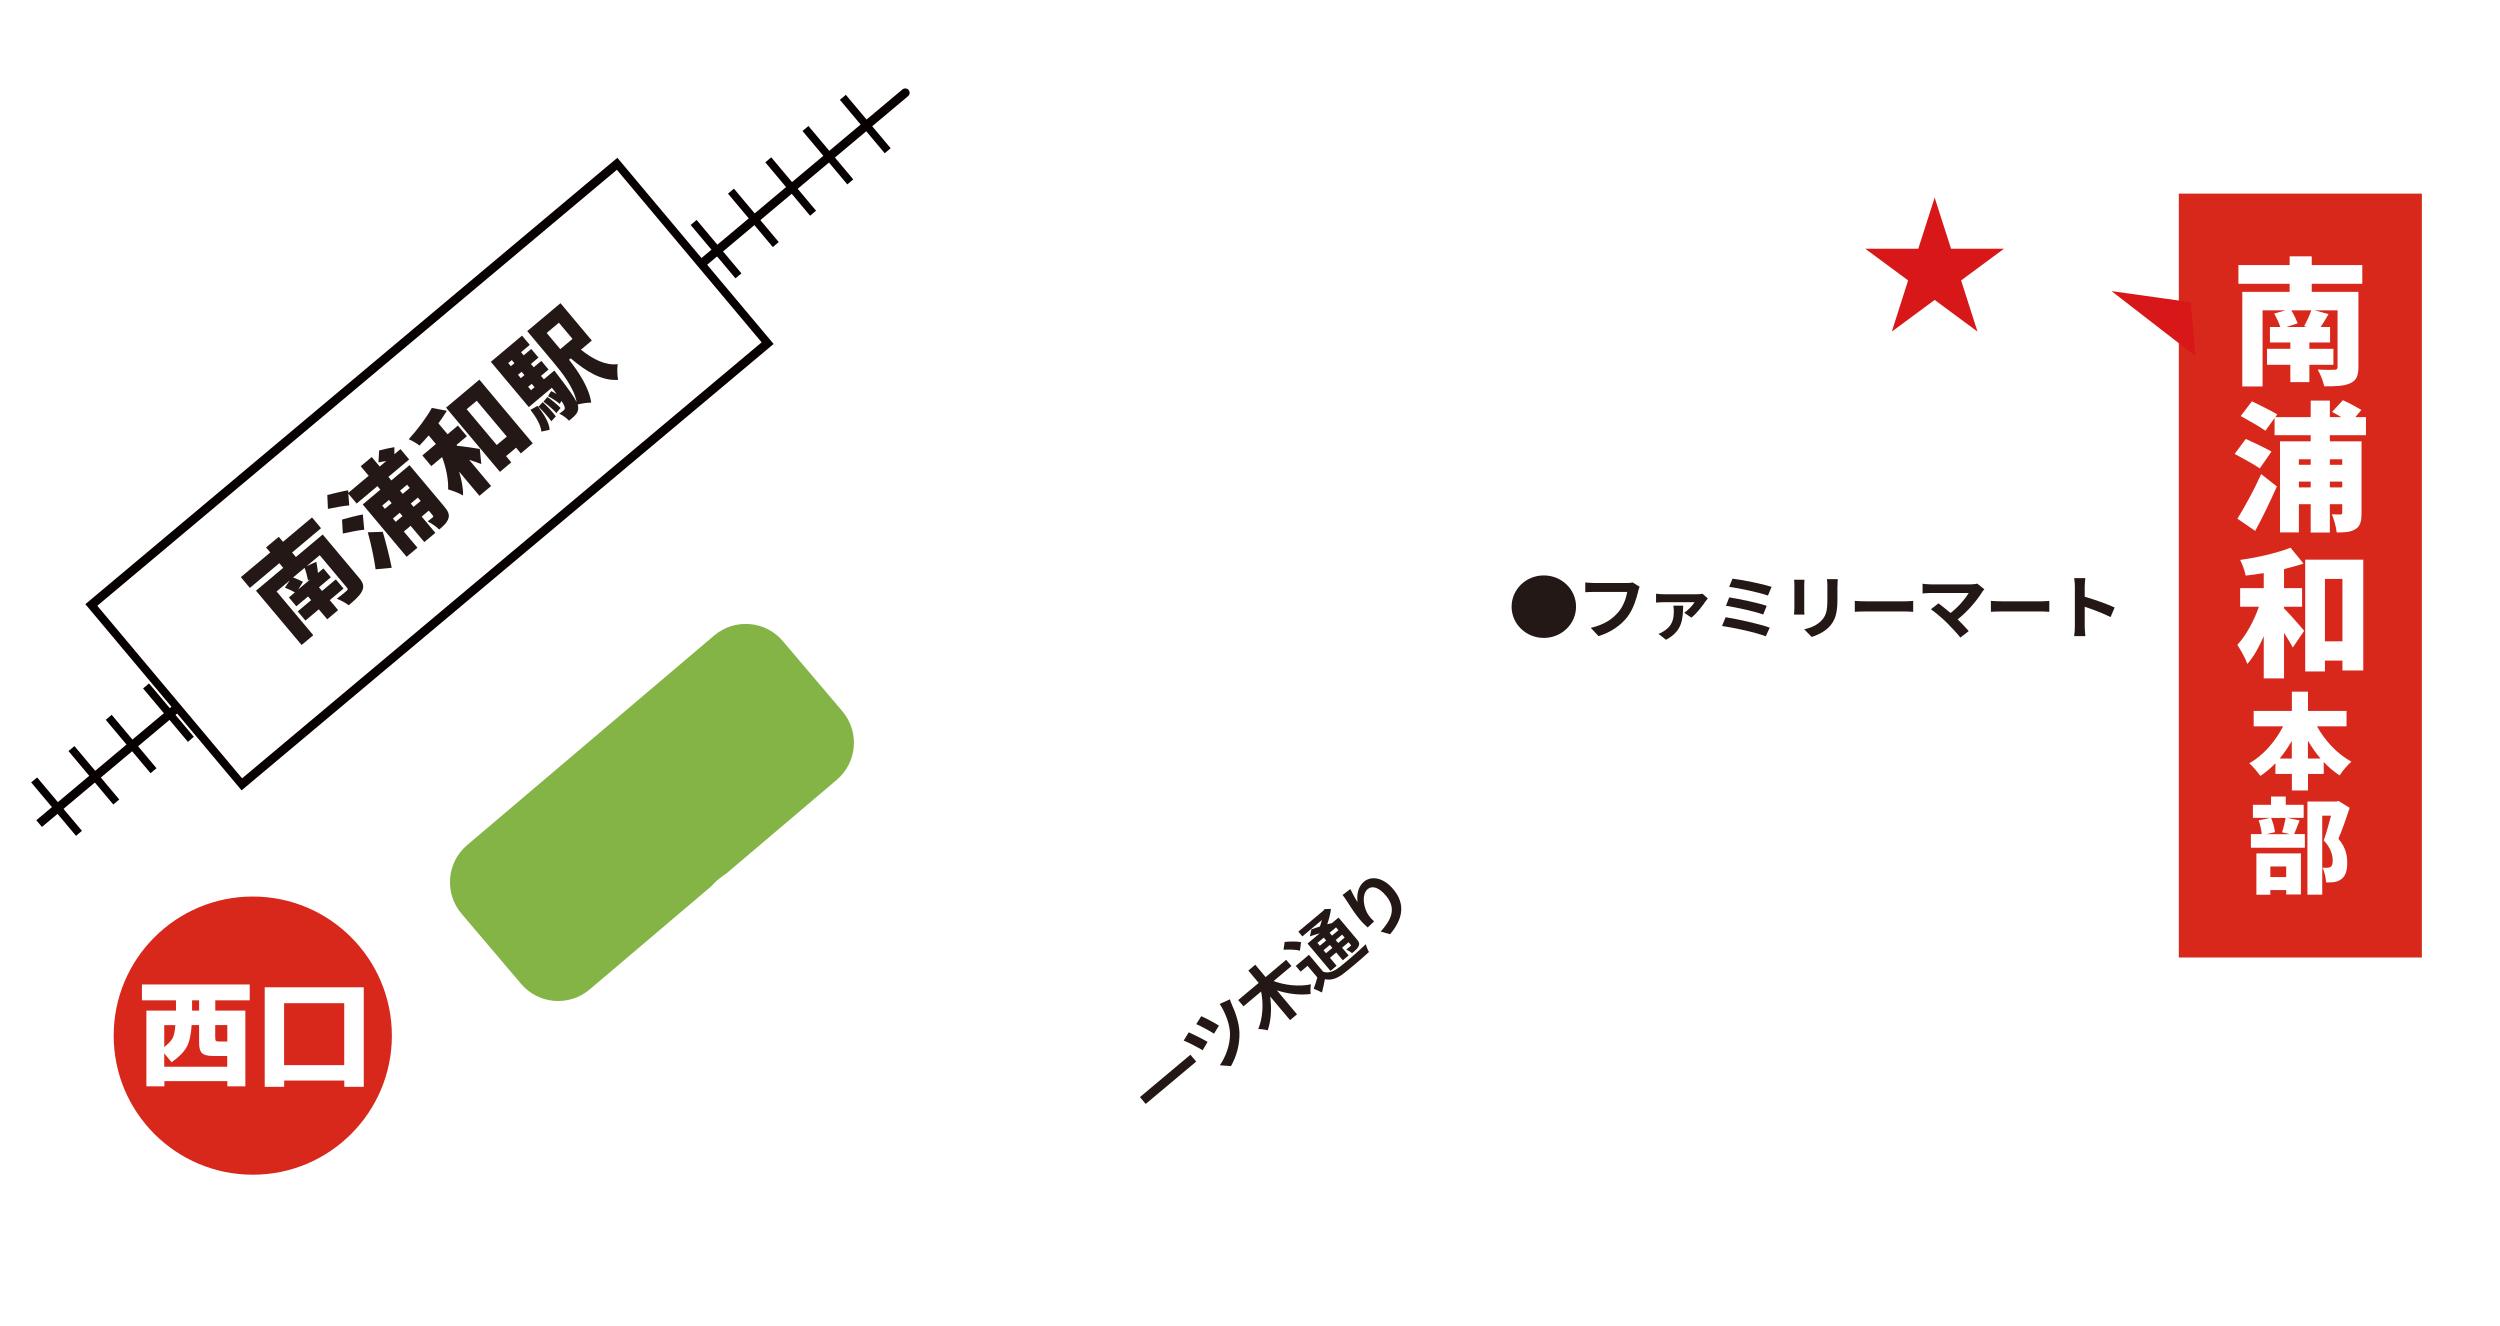
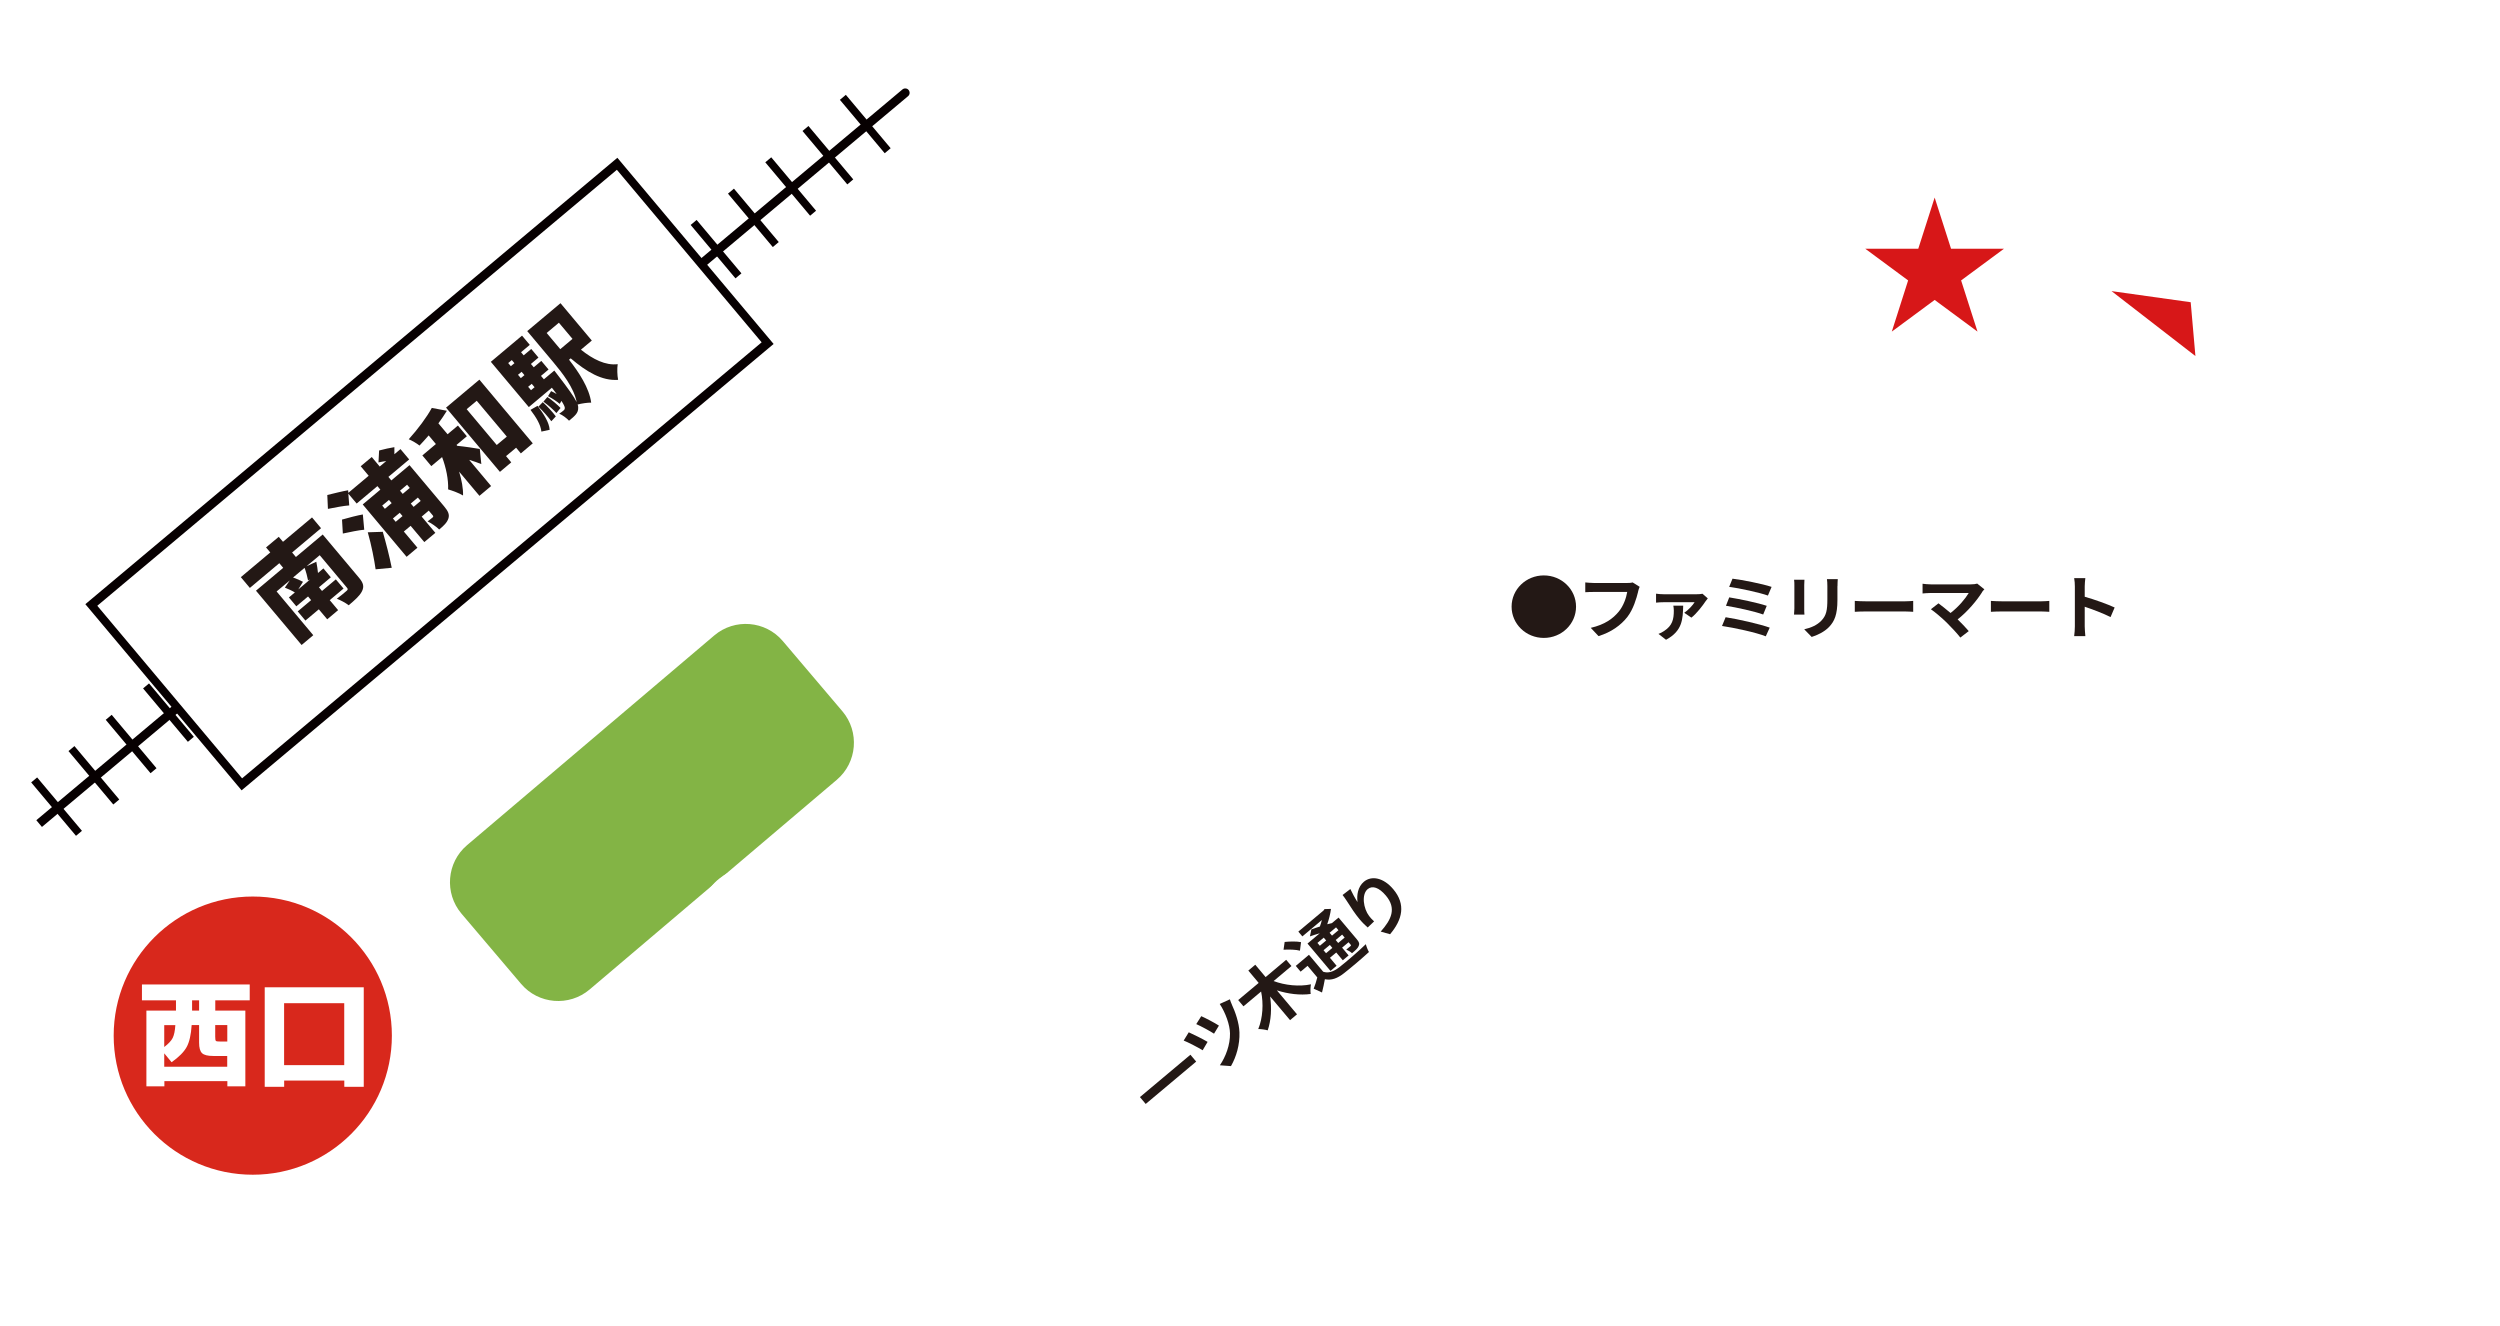
<svg xmlns="http://www.w3.org/2000/svg" id="_レイヤー_2" data-name="レイヤー 2" viewBox="0 0 360 191">
  <defs>
    <style>
      .cls-1 {
        fill: #231815;
      }

      .cls-1, .cls-2, .cls-3, .cls-4, .cls-5, .cls-6, .cls-7 {
        stroke-width: 0px;
      }

      .cls-8 {
        clip-path: url(#clippath);
      }

      .cls-2 {
        fill: none;
      }

      .cls-3 {
        fill: #070001;
      }

      .cls-4 {
        fill: #d8281c;
      }

      .cls-9 {
        filter: url(#drop-shadow-1);
      }

      .cls-5 {
        fill: #83b445;
      }

      .cls-6 {
        fill: #fff;
      }

      .cls-7 {
        fill: #d71718;
      }
    </style>
    <clipPath id="clippath">
      <rect class="cls-2" width="360" height="191" />
    </clipPath>
    <filter id="drop-shadow-1" filterUnits="userSpaceOnUse">
      <feOffset dx="1" dy="1" />
      <feGaussianBlur result="blur" stdDeviation="3" />
      <feFlood flood-color="#000" flood-opacity=".3" />
      <feComposite in2="blur" operator="in" />
      <feComposite in="SourceGraphic" />
    </filter>
  </defs>
  <g id="_レイヤー_1-2" data-name="レイヤー 1">
    <g class="cls-8">
      <g id="_レイヤー_1-2" data-name=" レイヤー 1-2">
        <g>
          <g>
            <path class="cls-3" d="M5.23,118.11l56.62-47.51c.27-.22.67-.19.89.08s.19.67-.08.89L6.04,119.08" />
            <g>
              <rect class="cls-3" x="55.93" y="70.56" width="1.12" height="10.04" transform="translate(-35.37 54) rotate(-40)" />
              <rect class="cls-3" x="50.56" y="75.06" width="1.12" height="10.04" transform="translate(-39.52 51.6) rotate(-40)" />
              <rect class="cls-3" x="45.19" y="79.57" width="1.12" height="10.04" transform="translate(-43.67 49.2) rotate(-40)" />
              <rect class="cls-3" x="39.82" y="84.08" width="1.12" height="10.04" transform="translate(-47.83 46.8) rotate(-40)" />
              <rect class="cls-3" x="34.45" y="88.59" width="1.12" height="10.04" transform="translate(-51.98 44.4) rotate(-40)" />
              <rect class="cls-3" x="29.08" y="93.09" width="1.12" height="10.04" transform="translate(-56.13 42) rotate(-40)" />
              <rect class="cls-3" x="23.7" y="97.6" width="1.12" height="10.04" transform="translate(-60.29 39.6) rotate(-40)" />
              <rect class="cls-3" x="18.32" y="102.12" width="1.12" height="10.04" transform="translate(-64.45 37.2) rotate(-40)" />
              <rect class="cls-3" x="12.96" y="106.62" width="1.12" height="10.04" transform="translate(-68.6 34.81) rotate(-40)" />
              <rect class="cls-3" x="7.58" y="111.13" width="1.12" height="10.04" transform="translate(-72.75 32.41) rotate(-40)" />
            </g>
          </g>
          <g>
            <path class="cls-3" d="M73.33,60.38l56.62-47.5c.27-.22.67-.19.89.08s.19.67-.08.89l-56.62,47.51" />
            <g>
              <rect class="cls-3" x="124.04" y="12.84" width="1.12" height="10.04" transform="translate(17.67 84.27) rotate(-40)" />
              <rect class="cls-3" x="118.66" y="17.33" width="1.12" height="10.04" transform="translate(13.52 81.86) rotate(-40)" />
              <rect class="cls-3" x="113.3" y="21.84" width="1.12" height="10.04" transform="translate(9.37 79.47) rotate(-40)" />
              <rect class="cls-3" x="107.92" y="26.35" width="1.12" height="10.04" transform="translate(5.22 77.07) rotate(-40)" />
              <rect class="cls-3" x="102.55" y="30.86" width="1.12" height="10.04" transform="translate(1.06 74.67) rotate(-40)" />
              <rect class="cls-3" x="97.18" y="35.37" width="1.12" height="10.04" transform="translate(-3.09 72.27) rotate(-40)" />
              <rect class="cls-3" x="91.8" y="39.88" width="1.12" height="10.04" transform="translate(-7.25 69.87) rotate(-40)" />
              <rect class="cls-3" x="86.43" y="44.38" width="1.12" height="10.04" transform="translate(-11.4 67.47) rotate(-40)" />
              <rect class="cls-3" x="81.06" y="48.9" width="1.12" height="10.04" transform="translate(-15.56 65.08) rotate(-40)" />
              <rect class="cls-3" x="75.68" y="53.4" width="1.12" height="10.04" transform="translate(-19.72 62.68) rotate(-40)" />
            </g>
          </g>
          <g>
            <rect class="cls-6" x="12.43" y="51.41" width="98.83" height="33.72" transform="translate(-29.42 55.72) rotate(-40)" />
            <path class="cls-3" d="M88.9,22.72l22.5,26.81L34.79,113.81l-22.5-26.81L88.9,22.72ZM109.68,49.3l-20.85-24.85L14.01,87.23l20.85,24.85,74.81-62.78h.01Z" />
          </g>
          <g>
            <path class="cls-1" d="M42.05,79.54l.56.67,3.86-3.24,5.23,6.23c.64.76.75,1.27.43,1.93s-1,1.25-1.92,2.03c-.43-.35-1.19-.74-1.71-.94.5-.36,1.22-.97,1.39-1.12.21-.17.23-.29.08-.46l-3.93-4.69-1.9,1.59,1.41-.65c.11.6.2,1.15.24,1.62l.78-.66,1.07,1.28-1.71,1.44.44.53,1.99-1.67,1.11,1.32-1.99,1.67,1.21,1.44-1.57,1.32-1.21-1.44-1.93,1.62-1.11-1.32,1.93-1.62-.44-.53-1.69,1.42-1.07-1.28.86-.72c-.39-.24-.98-.51-1.44-.69l.71-1.04-1.9,1.59,5.28,6.3-1.68,1.41-6.57-7.82,3.92-3.29-.56-.67-4.24,3.56-1.3-1.55,4.24-3.56-.61-.72,1.83-1.53.61.72,4.18-3.51,1.3,1.55-4.18,3.51v-.03ZM44.36,83.58c-.1-.54-.3-1.29-.5-1.81l-1.66,1.39c.5.17,1.06.42,1.43.62l-.68,1.1,1.71-1.44-.3.13h0Z" />
            <path class="cls-1" d="M55.93,68.67l.42.51,2.62-2.2,4.97,5.92c.57.68.82,1.17.63,1.76-.19.59-.67,1.05-1.33,1.59-.39-.4-1.13-.91-1.67-1.17.28-.2.62-.48.73-.57.11-.11.11-.17.02-.29l-.58-.69-1.02.86,1.97,2.34-1.59,1.33-1.97-2.34-.98.82,1.96,2.33-1.56,1.31-6.32-7.54,2.54-2.13-.42-.51-2.99,2.51-1.2-1.42.13,1.69c-.71.04-2.12.31-3.07.5l-.09-2c.86-.21,2.25-.56,3-.68l.03.37,2.93-2.46-1.15-1.37,1.59-1.33,1.15,1.37.94-.79c-.4.06-.8.12-1.12.2l.09-1.72c.7-.19,1.63-.39,2.2-.48v1.02l.88-.74,1.25,1.49-2.99,2.51ZM52.45,76.28c-.72.05-2.15.35-3.08.55l-.12-2.01c.85-.25,2.25-.61,3-.74l.2,2.2ZM54.09,81.99c-.19-1.35-.59-3.44-1.13-5.34l2.16-.07c.49,1.7.95,3.49,1.29,5.18l-2.32.22h0ZM55.04,72.81l.38.46.98-.82-.39-.46-.98.82h0ZM57.97,74.32l-.41-.48-.98.82.4.48.98-.82h0ZM57.6,70.66l.39.46,1.02-.86-.39-.46-1.02.86ZM60.58,72.13l-.41-.48-1.02.86.41.48,1.02-.86Z" />
            <path class="cls-1" d="M65.87,64.2c.87.08,2.75.36,3.22.45l.22,2.18c-.46-.2-1.1-.41-1.75-.61l3.16,3.77-1.68,1.41-2.93-3.49c.37,1.21.6,2.42.57,3.44-.57-.35-1.52-.69-2.15-.88.06-1.42-.3-3.16-.87-4.65l-1.55,1.3-1.29-1.54,1.95-1.64-1.04-1.24c-.44.5-.88,1-1.32,1.46-.38-.31-1.07-.71-1.55-.91,1.32-1.46,2.6-3.18,3.32-4.51l2.17.41c-.35.59-.78,1.2-1.22,1.81l1.32,1.57,1.49-1.25,1.29,1.54-1.49,1.25.12.14h.01ZM69.03,54.67l7.69,9.17-1.72,1.45-.68-.82-1.45,1.21.75.9-1.63,1.37-7.76-9.25,4.8-4.03ZM72.98,62.87l-4.33-5.16-1.45,1.21,4.33,5.16,1.45-1.21Z" />
            <path class="cls-1" d="M83.66,50.36c1.72,1.37,3.54,2.3,5.29,2.08-.1.61-.07,1.64.06,2.26-2.34.16-4.52-1.14-6.83-3.1l-.24.2c1.41,1.79,2.93,4.1,3.19,6.18-.46-.02-1.43.12-1.95.27.06.14.08.26.08.36.03.48-.1.77-.34,1.07-.21.26-.56.57-.98.9-.35-.37-.94-.82-1.41-1.01.28-.18.49-.35.63-.47.13-.11.18-.21.17-.4-.02-.16-.14-.45-.48-.97l-.25.43c-.39-.35-1.11-.81-1.69-1.11l.45-.73c.25.12.53.26.8.42-.21-.27-.44-.57-.69-.91l-3.32,2.79-5.47-6.52,4.49-3.77,1.12,1.33-1.26,1.06.38.45,1.09-.92,1.04,1.24-1.09.92.41.48,1.09-.92,1.04,1.24-1.09.92.42.49,1.5-1.26s.3.38.43.56c1.57,2.03,2.42,3.23,2.79,3.98-.41-2.1-2.05-4.17-3.37-5.75l-3.75-4.47,4.79-4.02,4.51,5.38-1.55,1.3v.02ZM73.18,52.28l.38.45.52-.43-.38-.45-.52.43ZM75.11,53.54l-.52.43.41.48.52-.43-.41-.48ZM76.46,56.19l.52-.43-.41-.49-.52.43.42.49h0ZM77.96,62.15c-.09-.97-.76-2.07-1.57-3.13l1.02-.58c.87,1.17,1.67,2.36,1.74,3.45,0,0-1.19.26-1.19.26ZM78.16,57.91c.66.6,1.43,1.44,1.88,2.05l-.65.7c-.45-.62-1.2-1.48-1.86-2.1l.63-.65ZM78.83,57.17c.66.44,1.44,1.11,1.89,1.58l-.6.73c-.44-.5-1.22-1.17-1.87-1.64l.57-.67h.01ZM78.72,47.95l1.96,2.33,1.76-1.48-1.96-2.33-1.76,1.48Z" />
          </g>
          <circle class="cls-4" cx="36.4" cy="149.13" r="20.03" />
          <g>
            <path class="cls-6" d="M25.33,144.05h-4.89v-2.29h15.52v2.29h-4.96v1.48h4.33v10.9h-2.59v-.75h-9.07v.75h-2.59v-10.9h4.26v-1.48h-.01ZM23.65,153.61h9.07v-1.55h-2.01c-.79,0-1.32-.13-1.61-.4-.29-.27-.43-.78-.43-1.53v-2.52h-1.07c-.09,1.4-.33,2.45-.72,3.16s-1.11,1.44-2.17,2.19l-1.06-1.28v1.93ZM23.65,150.77c.61-.47,1.02-.9,1.22-1.31s.33-1.02.38-1.84h-1.6v3.16h0ZM27.66,144.05v1.48h1.01v-1.48h-1.01ZM32.73,149.98v-2.37h-1.74v1.67c0,.34.03.54.1.61s.28.09.63.09h1.01Z" />
            <path class="cls-6" d="M38.12,142.17h14.26v14.33h-2.8v-.9h-8.66v.9h-2.8v-14.33ZM40.91,153.38h8.66v-8.92h-8.66v8.92Z" />
          </g>
          <g class="cls-9">
            <g>
              <rect class="cls-5" x="56.94" y="96.77" width="71.86" height="38.45" rx="19.22" ry="19.22" transform="translate(-52.99 87.62) rotate(-40.31)" />
              <path class="cls-6" d="M65.5,147.92l-8.59-10.12c-6.49-7.64-5.54-19.14,2.1-25.63l35.6-30.2c7.64-6.49,19.14-5.54,25.63,2.1l8.59,10.12c6.49,7.64,5.54,19.14-2.1,25.63l-35.6,30.2c-7.64,6.49-19.14,5.54-25.63-2.1ZM111.72,91.31c-2.49-2.94-6.92-3.3-9.86-.81l-35.6,30.2c-2.94,2.49-3.3,6.92-.81,9.86l8.59,10.12c2.49,2.94,6.92,3.3,9.86.81l35.6-30.2c2.94-2.49,3.3-6.92.81-9.86,0,0-8.59-10.12-8.59-10.12Z" />
            </g>
            <path class="cls-6" d="M142.19,182.05c-2.22,0-4.42-.98-5.9-2.87-1.08-1.37-1.6-3.01-1.6-4.63,0-2.22.98-4.42,2.87-5.9L342.24,7.74c3.26-2.56,7.97-2,10.53,1.26,1.08,1.37,1.6,3.01,1.6,4.63,0,2.22-.98,4.42-2.87,5.9l-204.7,160.91c-1.37,1.08-3.01,1.6-4.63,1.6h.02Z" />
            <path class="cls-6" d="M142.18,182.05c-2.19,0-4.35-.95-5.84-2.79l-34.9-43.18c-1.12-1.39-1.67-3.05-1.67-4.71,0-2.19.95-4.36,2.79-5.84,3.22-2.6,7.94-2.1,10.55,1.12l34.9,43.18c1.12,1.39,1.67,3.05,1.67,4.71,0,2.19-.95,4.36-2.79,5.84-1.39,1.12-3.05,1.67-4.71,1.67h0Z" />
            <path class="cls-6" d="M126.83,117.51c-1.47,0-2.92-.64-3.91-1.87-.74-.92-1.1-2.03-1.1-3.12,0-1.47.64-2.92,1.87-3.91L249.74,7.66c2.16-1.73,5.3-1.38,7.03.78.74.92,1.1,2.03,1.1,3.12,0,1.47-.64,2.92-1.87,3.91l-126.04,100.95c-.92.74-2.03,1.1-3.12,1.1h-.01Z" />
            <path class="cls-6" d="M268.61,179.55c-1.52,0-3.02-.69-4.01-2L149.7,24.17c-.67-.9-1-1.95-1-3,0-1.52.69-3.02,2-4,2.21-1.66,5.34-1.21,7,1l114.9,153.38c.67.9,1,1.95,1,3,0,1.52-.69,3.02-2,4-.9.67-1.95,1-2.99,1h0Z" />
            <path class="cls-6" d="M312.3,178.07c-2.99,0-5.8-1.82-6.92-4.78l-33.46-88.14-52.81-66.5c-2.54-3.2-2.01-7.86,1.19-10.4,3.2-2.54,7.86-2.01,10.4,1.19l53.51,67.41c.47.6.85,1.26,1.12,1.97l33.87,89.21c1.45,3.82-.47,8.09-4.29,9.55-.86.33-1.75.48-2.63.48h.02Z" />
          </g>
          <polygon class="cls-7" points="288.57 35.82 280.95 35.82 278.59 28.45 276.23 35.82 268.6 35.82 274.77 40.38 272.42 47.75 278.59 43.19 284.76 47.75 282.4 40.38 288.57 35.82" />
          <g>
            <path class="cls-1" d="M222.31,82.86c2.57,0,4.64,2.01,4.64,4.5s-2.07,4.5-4.64,4.5-4.64-2.01-4.64-4.5,2.07-4.5,4.64-4.5Z" />
            <path class="cls-1" d="M235.89,85.2c-.24.98-.69,2.53-1.55,3.64-.94,1.2-2.31,2.19-4.15,2.76l-1.12-1.19c2.04-.47,3.21-1.34,4.04-2.35.68-.83,1.07-1.97,1.21-2.82h-4.81c-.46,0-.96.02-1.23.04v-1.41c.31.03.9.08,1.24.08h4.76c.21,0,.54,0,.82-.08l1.01.63c-.09.2-.18.49-.23.7h0Z" />
            <path class="cls-1" d="M245.61,86.57c-.36.56-1.32,1.82-2.05,2.37l-1.03-.7c.59-.39,1.24-1.1,1.49-1.52h-4.48c-.34,0-.69.02-1.07.06v-1.29c.32.05.73.08,1.07.08h4.79c.23,0,.67-.02.83-.07l.76.67c-.09.11-.25.3-.31.4ZM239.91,92.13l-1.09-.85c.27-.1.53-.22.83-.43,1.17-.77,1.38-1.66,1.38-2.92,0-.24-.03-.5-.07-.71h1.42c-.06,1.87-.06,3.62-2.48,4.91h0Z" />
            <path class="cls-1" d="M254.84,90.38l-.57,1.25c-1.39-.56-4.65-1.25-6.3-1.49l.52-1.26c1.76.27,4.94.99,6.35,1.5ZM254.41,87.24l-.51,1.25c-1.19-.44-3.83-1.02-5.36-1.26l.47-1.21c1.48.24,4.1.78,5.4,1.22ZM255.11,84.51l-.53,1.25c-1.2-.43-4.13-1.07-5.58-1.25l.48-1.18c1.35.16,4.32.74,5.62,1.18h.01Z" />
            <path class="cls-1" d="M259.81,84.25v3.38c0,.25,0,.64.03.87h-1.5c0-.19.05-.58.05-.88v-3.37c0-.19,0-.54-.04-.77h1.49c-.02.23-.03.45-.03.77h0ZM264.59,84.4v1.98c0,2.15-.43,3.08-1.2,3.9-.68.72-1.75,1.21-2.51,1.44l-1.07-1.1c1.02-.23,1.86-.61,2.48-1.26.71-.75.85-1.5.85-3.06v-1.9c0-.4-.02-.72-.06-1h1.56c-.02.28-.04.6-.04,1h0Z" />
            <path class="cls-1" d="M268.75,86.59h5.54c.49,0,.94-.04,1.21-.06v1.57c-.25-.01-.77-.05-1.21-.05h-5.54c-.59,0-1.28.02-1.66.05v-1.57c.37.03,1.12.06,1.66.06Z" />
            <path class="cls-1" d="M285.42,85.28c-.74,1.17-2.06,2.77-3.52,3.91.59.57,1.2,1.22,1.6,1.69l-1.21.93c-.43-.56-1.3-1.5-1.97-2.16-.6-.59-1.65-1.49-2.27-1.92l1.09-.85c.41.3,1.09.84,1.74,1.39,1.17-.9,2.13-2.06,2.62-2.88h-5.46c-.41,0-.97.05-1.19.07v-1.4c.27.04.83.09,1.19.09h5.72c.39,0,.74-.04.96-.11l1.03.82c-.14.16-.27.29-.35.42h.02Z" />
            <path class="cls-1" d="M288.35,86.59h5.54c.49,0,.94-.04,1.21-.06v1.57c-.25-.01-.77-.05-1.21-.05h-5.54c-.59,0-1.28.02-1.66.05v-1.57c.37.03,1.12.06,1.66.06Z" />
            <path class="cls-1" d="M298.78,84.45c0-.35-.03-.85-.1-1.2h1.61c-.04.35-.09.79-.09,1.2v1.48c1.38.39,3.36,1.1,4.31,1.55l-.59,1.38c-1.06-.54-2.61-1.12-3.72-1.49v2.83c0,.29.05.99.09,1.4h-1.61c.06-.4.1-1,.1-1.4v-5.75Z" />
          </g>
          <g>
            <path class="cls-1" d="M171.42,151.88l.83.99-7.27,6.1-.83-.99,7.27-6.1Z" />
            <path class="cls-1" d="M173.9,150.02l-.72,1.22c-.58-.37-2.15-1.18-2.73-1.4l.73-1.19c.64.28,2.1,1.01,2.71,1.38h0ZM175.53,147.68l-.71,1.17c-.56-.37-1.93-1.11-2.56-1.38l.72-1.14c.51.21,1.98.98,2.55,1.36h0ZM177.39,144.67c.48,1.02,1.05,2.62,1.09,4,.06,1.75-.44,3.49-1.22,4.85l-1.6-.12c.83-1.21,1.49-2.93,1.46-4.59-.02-1.22-.63-2.95-1.48-4.24l1.46-.67c.07.26.2.55.29.76h0Z" />
            <path class="cls-1" d="M183.4,141.27c1.64.62,3.7.83,5.38.47-.08.38-.1,1.01-.04,1.39-1.52.21-3.25,0-4.87-.52l2.9,3.45-1,.84-2.87-3.41c.24,1.69.15,3.42-.35,4.88-.36-.11-.98-.19-1.36-.19.66-1.6.77-3.66.41-5.4l-2.54,2.13-.76-.9,2.95-2.47-1.49-1.78,1-.84,1.49,1.78,2.96-2.49.76.9-2.58,2.17h0Z" />
            <path class="cls-1" d="M187.2,136.9c-.55-.16-1.59-.19-2.37-.14l.16-1.12c.75-.08,1.77-.1,2.36.03l-.16,1.24h0ZM190.54,139.93c.74.25,1.46,0,2.3-.63.97-.75,2.83-2.35,3.84-3.34.07.31.28.85.45,1.13-.93.86-2.6,2.28-3.59,3.05-.98.76-1.79,1.06-2.76.87-.11.6-.23,1.21-.41,1.91l-1.2-.55c.19-.47.38-1.06.52-1.62l-1.4-1.67-1,.84-.7-.83,1.9-1.6,2.05,2.44h0ZM192.47,139.07l-.88.74-3.31-3.94,1.77-1.48c-.49.14-1,.3-1.42.45l.2-1c.36-.13.79-.29,1.23-.42.12-.31.21-.63.29-.94l-2.81,2.36-.58-.69,3.63-3.04.14-.2.93-.03c-.09.69-.28,1.48-.54,2.21.24-.06.47-.12.67-.16l.96-.8,2.65,3.15c.31.37.4.62.25.95-.14.34-.48.63-.96,1.03-.22-.2-.56-.41-.83-.52.25-.2.53-.43.61-.5.09-.09.09-.14.02-.21l-.3-.35-.93.78.94,1.12-.84.7-.94-1.12-.91.76.96,1.15h0ZM189.71,135.78l.35.41.91-.76-.35-.41-.91.76ZM191.86,136.5l-.36-.43-.91.76.36.43.91-.76ZM192.39,133.54l-.93.78.35.41.93-.78s-.35-.41-.35-.41ZM193.63,135.01l-.36-.43-.93.78.36.43.93-.78Z" />
            <path class="cls-1" d="M195.48,129.85c-.12-.92.03-2.13.92-2.88,1.1-.92,2.83-.6,4.24,1.09,1.82,2.17,1.32,4.35-.47,6.47l-1.35-.38c1.54-1.73,2.31-3.33.75-5.18-.99-1.18-1.95-1.49-2.62-.94-.93.78-.61,2.82.2,3.87.16.22.37.46.72.78l-.92.88c-.3-.26-.75-.68-1.17-1.19-.6-.71-1.29-1.75-1.84-2.63-.21-.32-.44-.65-.61-.86l1.12-.86c.21.47.71,1.39,1.02,1.86v-.03Z" />
          </g>
-           <rect class="cls-4" x="313.75" y="27.88" width="35" height="110" />
          <g>
            <path class="cls-6" d="M332.89,40.87v1.16h6.72v10.84c0,1.32-.32,1.94-1.22,2.34s-2.1.42-3.7.42c-.14-.72-.58-1.78-.94-2.42.82.06,2.08.06,2.38.04.36,0,.48-.1.48-.4v-8.16h-3.3l2,.54c-.4.7-.78,1.34-1.14,1.86h1.36v2.22h-2.98v.92h3.46v2.3h-3.46v2.5h-2.74v-2.5h-3.36v-2.3h3.36v-.92h-2.94v-2.22h1.5c-.2-.58-.56-1.36-.88-1.94l1.62-.46h-3.3v10.96h-2.92v-13.62h6.82v-1.16h-7.38v-2.7h7.38v-1.26h3.18v1.26h7.28v2.7h-7.28,0ZM331.79,46.97c.36-.64.8-1.58,1.04-2.28h-2.88c.36.6.72,1.34.92,1.86l-1.64.54h2.98s-.42-.12-.42-.12Z" />
            <path class="cls-6" d="M325.41,67.45c-.78-.56-2.5-1.48-3.62-2.08l1.6-2.16c1.08.48,2.82,1.3,3.7,1.82l-1.68,2.42h0ZM322.19,74.69c.96-1.54,2.34-4.02,3.42-6.42l2.26,1.78c-.96,2.16-2.02,4.38-3.12,6.4l-2.56-1.76h0ZM335.5,62.67v.88h4.56v10.3c0,1.18-.16,1.9-.86,2.34s-1.58.5-2.72.48c-.06-.74-.38-1.9-.7-2.62.46.04,1.04.04,1.24.04.2-.02.26-.08.26-.28v-1.2h-1.78v4.08h-2.76v-4.08h-1.7v4.06h-2.72v-13.12h4.42v-.88h-5.2v-2.48l-1.32,1.84c-.76-.56-2.44-1.5-3.56-2.12l1.62-2.12c1.06.52,2.78,1.36,3.64,1.88l-.28.4h5.1v-2.38h2.76v2.38h1.64c-.46-.28-.92-.56-1.32-.76l1.56-1.68c.88.4,2,1,2.66,1.4l-.88,1.04h1.54v2.6s-5.2,0-5.2,0ZM331.04,66.13v.8h1.7v-.8h-1.7ZM332.74,70.19v-.84h-1.7v.84h1.7ZM335.5,66.13v.8h1.78v-.8h-1.78ZM337.28,70.19v-.84h-1.78v.84h1.78Z" />
            <path class="cls-6" d="M328.9,87.61c.82.82,2.5,2.72,2.9,3.22l-1.64,2.42c-.3-.6-.78-1.36-1.26-2.12v6.56h-2.92v-6.08c-.66,1.56-1.46,2.98-2.36,4-.28-.84-.96-2-1.44-2.74,1.28-1.4,2.4-3.48,3.1-5.5h-2.7v-2.68h3.4v-2.16c-.88.14-1.76.26-2.6.36-.12-.64-.48-1.64-.8-2.26,2.6-.36,5.38-1.02,7.26-1.76l1.86,2.28c-.86.3-1.82.56-2.8.8v2.74h2.6v2.68h-2.6v.24h0ZM340.31,80.59v15.96h-3v-1.42h-2.52v1.56h-2.84v-16.1h8.36ZM337.31,92.35v-8.98h-2.52v8.98s2.52,0,2.52,0Z" />
            <path class="cls-6" d="M333.64,104.58c1.14,2.07,2.92,3.99,4.96,5.1-.54.45-1.32,1.37-1.69,1.98-.83-.54-1.59-1.18-2.29-1.93v1.72h-2.27v2.38h-2.32v-2.38h-2.37v-1.54c-.66.69-1.4,1.31-2.17,1.82-.38-.54-1.09-1.38-1.59-1.82,2.02-1.14,3.76-3.15,4.87-5.32h-4.24v-2.22h5.5v-2.77h2.32v2.77h5.55v2.22h-4.26,0ZM330.02,109.23v-2.54c-.53.92-1.11,1.77-1.75,2.54h1.75ZM334.16,109.23c-.67-.78-1.28-1.65-1.82-2.58v2.58h1.82Z" />
            <path class="cls-6" d="M331.14,118.15c-.3.75-.56,1.45-.78,1.96h1.54v1.96h-7.77v-1.96h1.56c-.04-.57-.22-1.38-.45-1.98l1.71-.36h-2.53v-1.88h2.61v-1.19h2.12v1.19h2.58v1.88h-2.4l1.82.38h0ZM324.92,122.89h6.41v5.91h-2.12v-.63h-2.28v.67h-2.01v-5.96h0ZM327.03,117.78c.29.63.5,1.48.57,2.05l-1.25.29h3.38l-1.12-.27c.2-.58.41-1.42.51-2.07h-2.09ZM326.93,124.77v1.53h2.28v-1.53h-2.28ZM338.35,116.34c-.49,1.49-1.09,3.21-1.62,4.44,1.11,1.31,1.27,2.49,1.27,3.45,0,1.21-.27,1.96-.87,2.38-.3.23-.66.36-1.06.42-.32.04-.71.04-1.12.04-.01-.6-.2-1.53-.53-2.13.27.02.48.03.67.02.18,0,.36-.03.5-.12.23-.13.32-.42.32-.92,0-.75-.25-1.82-1.29-2.89.34-.96.75-2.43,1.05-3.57h-1.27v11.37h-2.13v-13.41h4.15l.33-.08,1.6.99h0Z" />
          </g>
          <polygon class="cls-7" points="315.46 43.52 304.06 41.92 316.14 51.27 315.46 43.52" />
        </g>
      </g>
    </g>
  </g>
</svg>